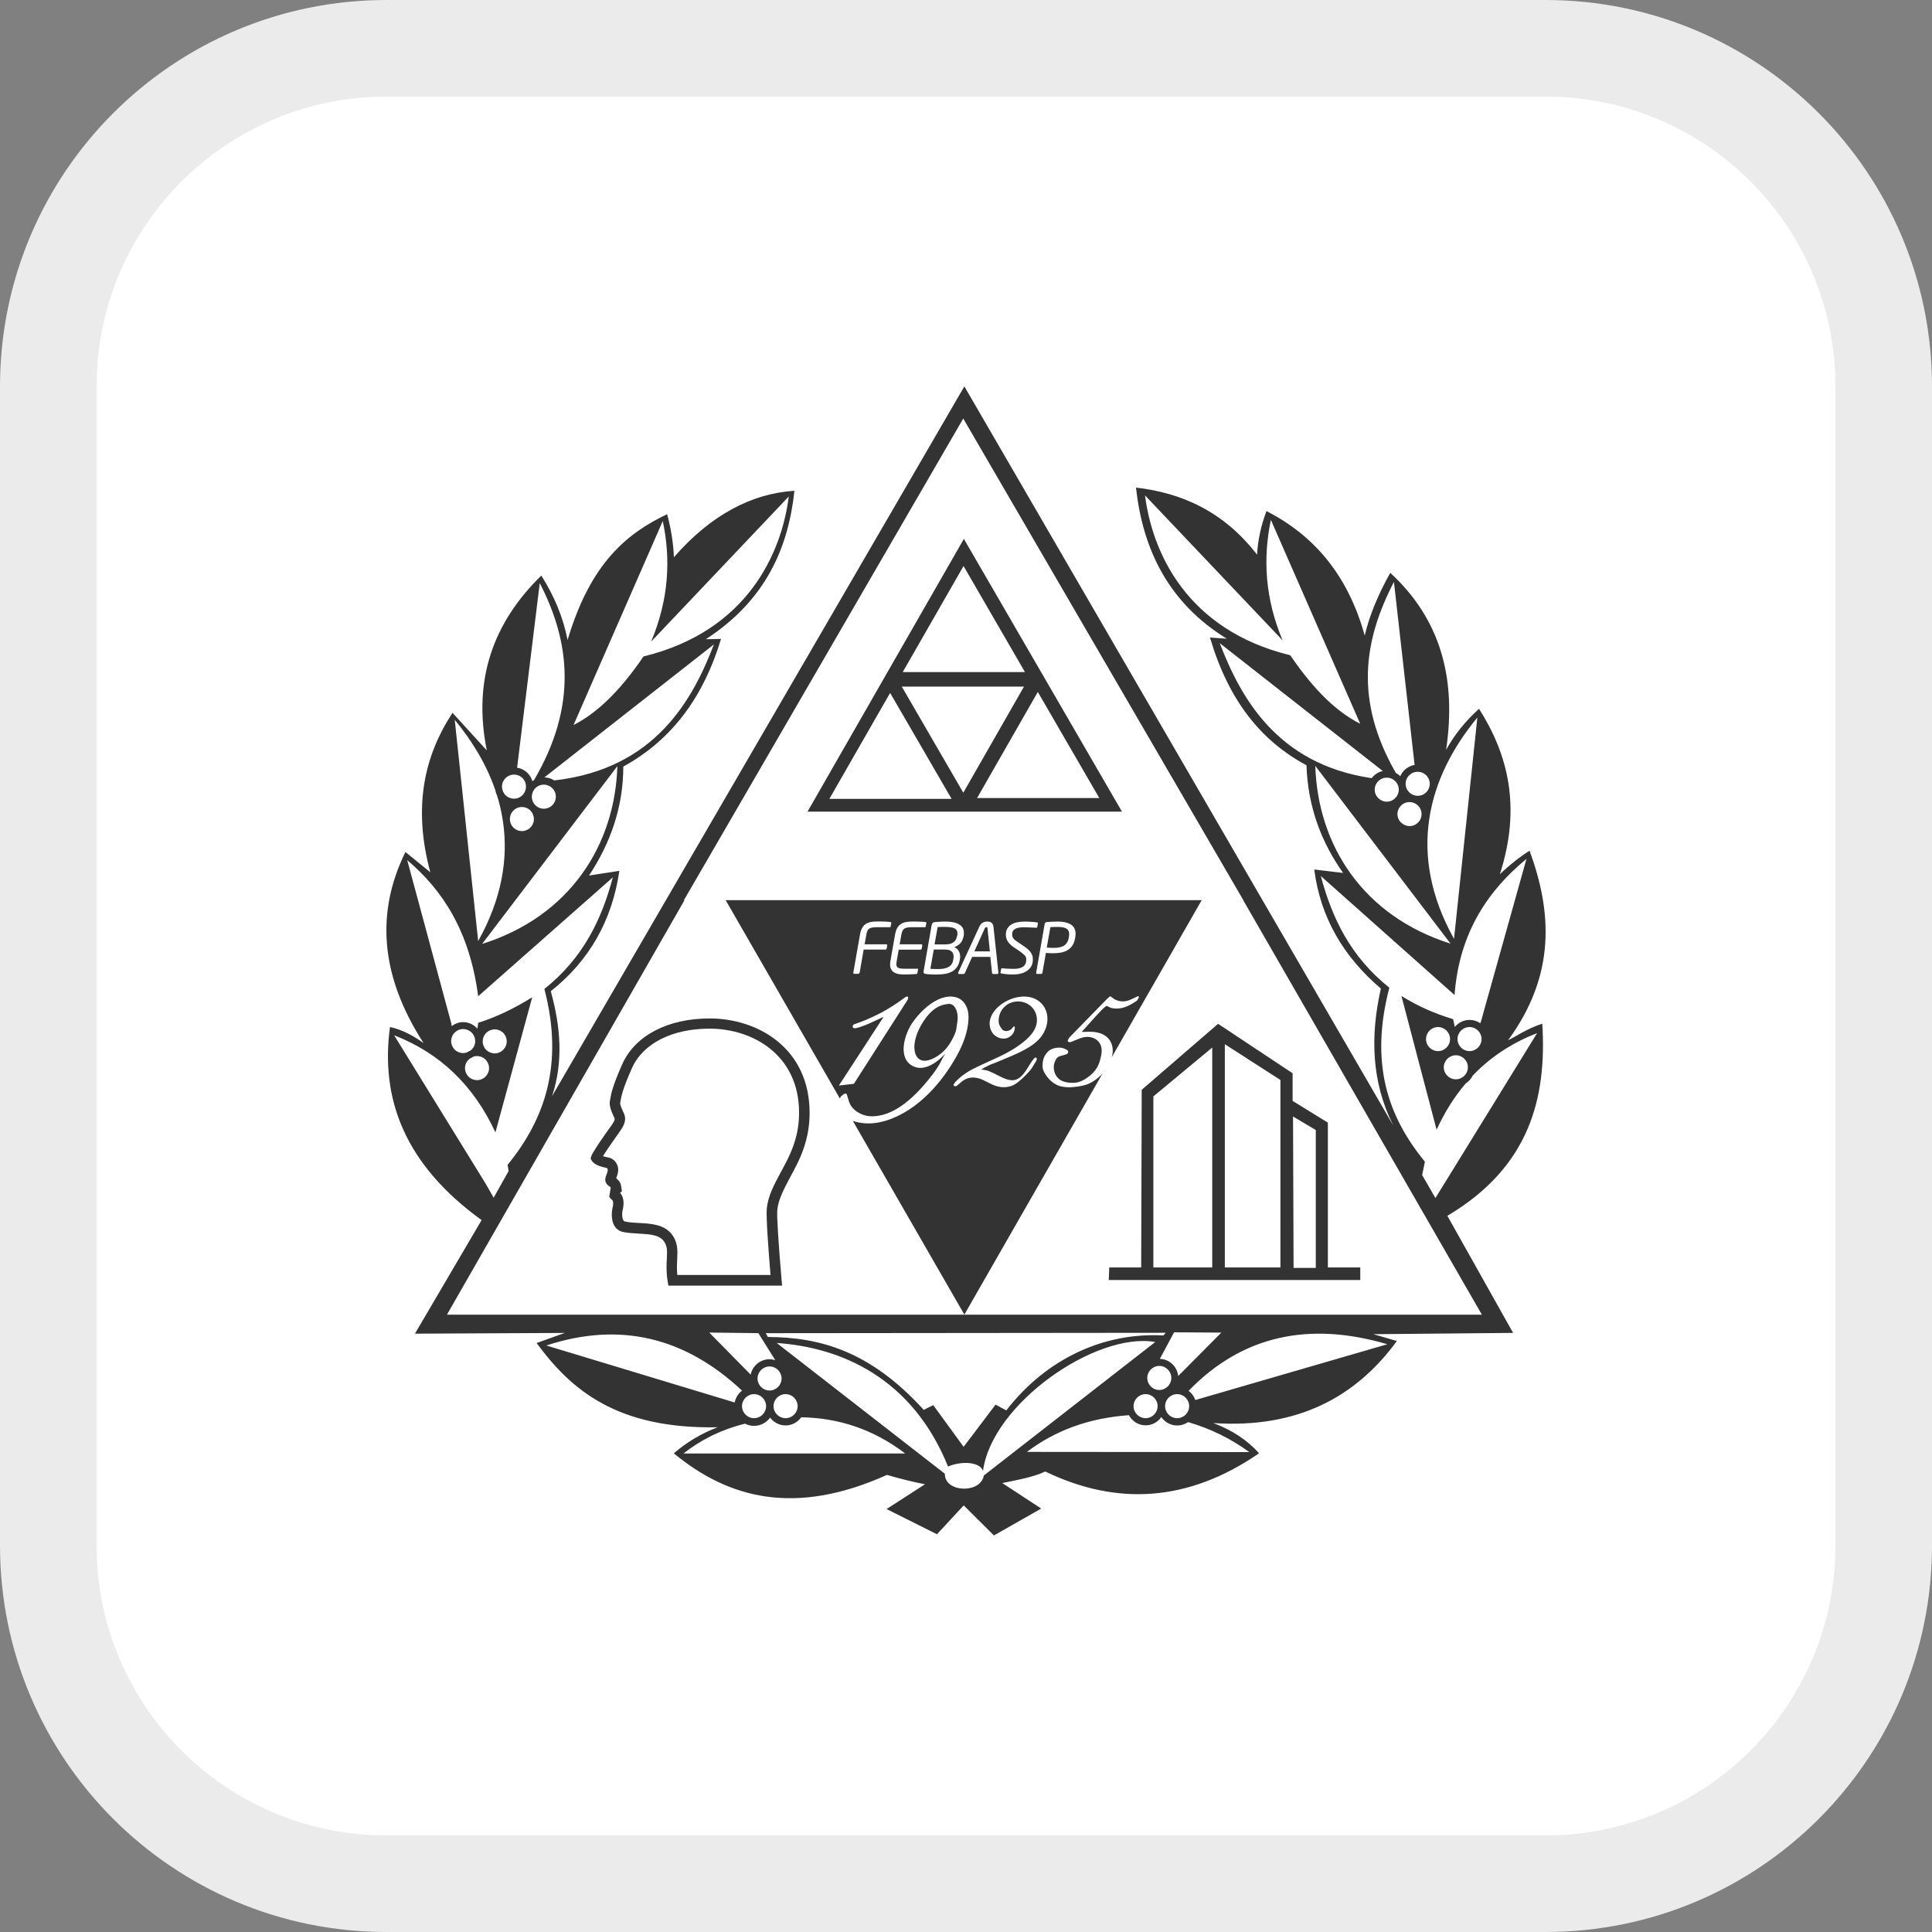
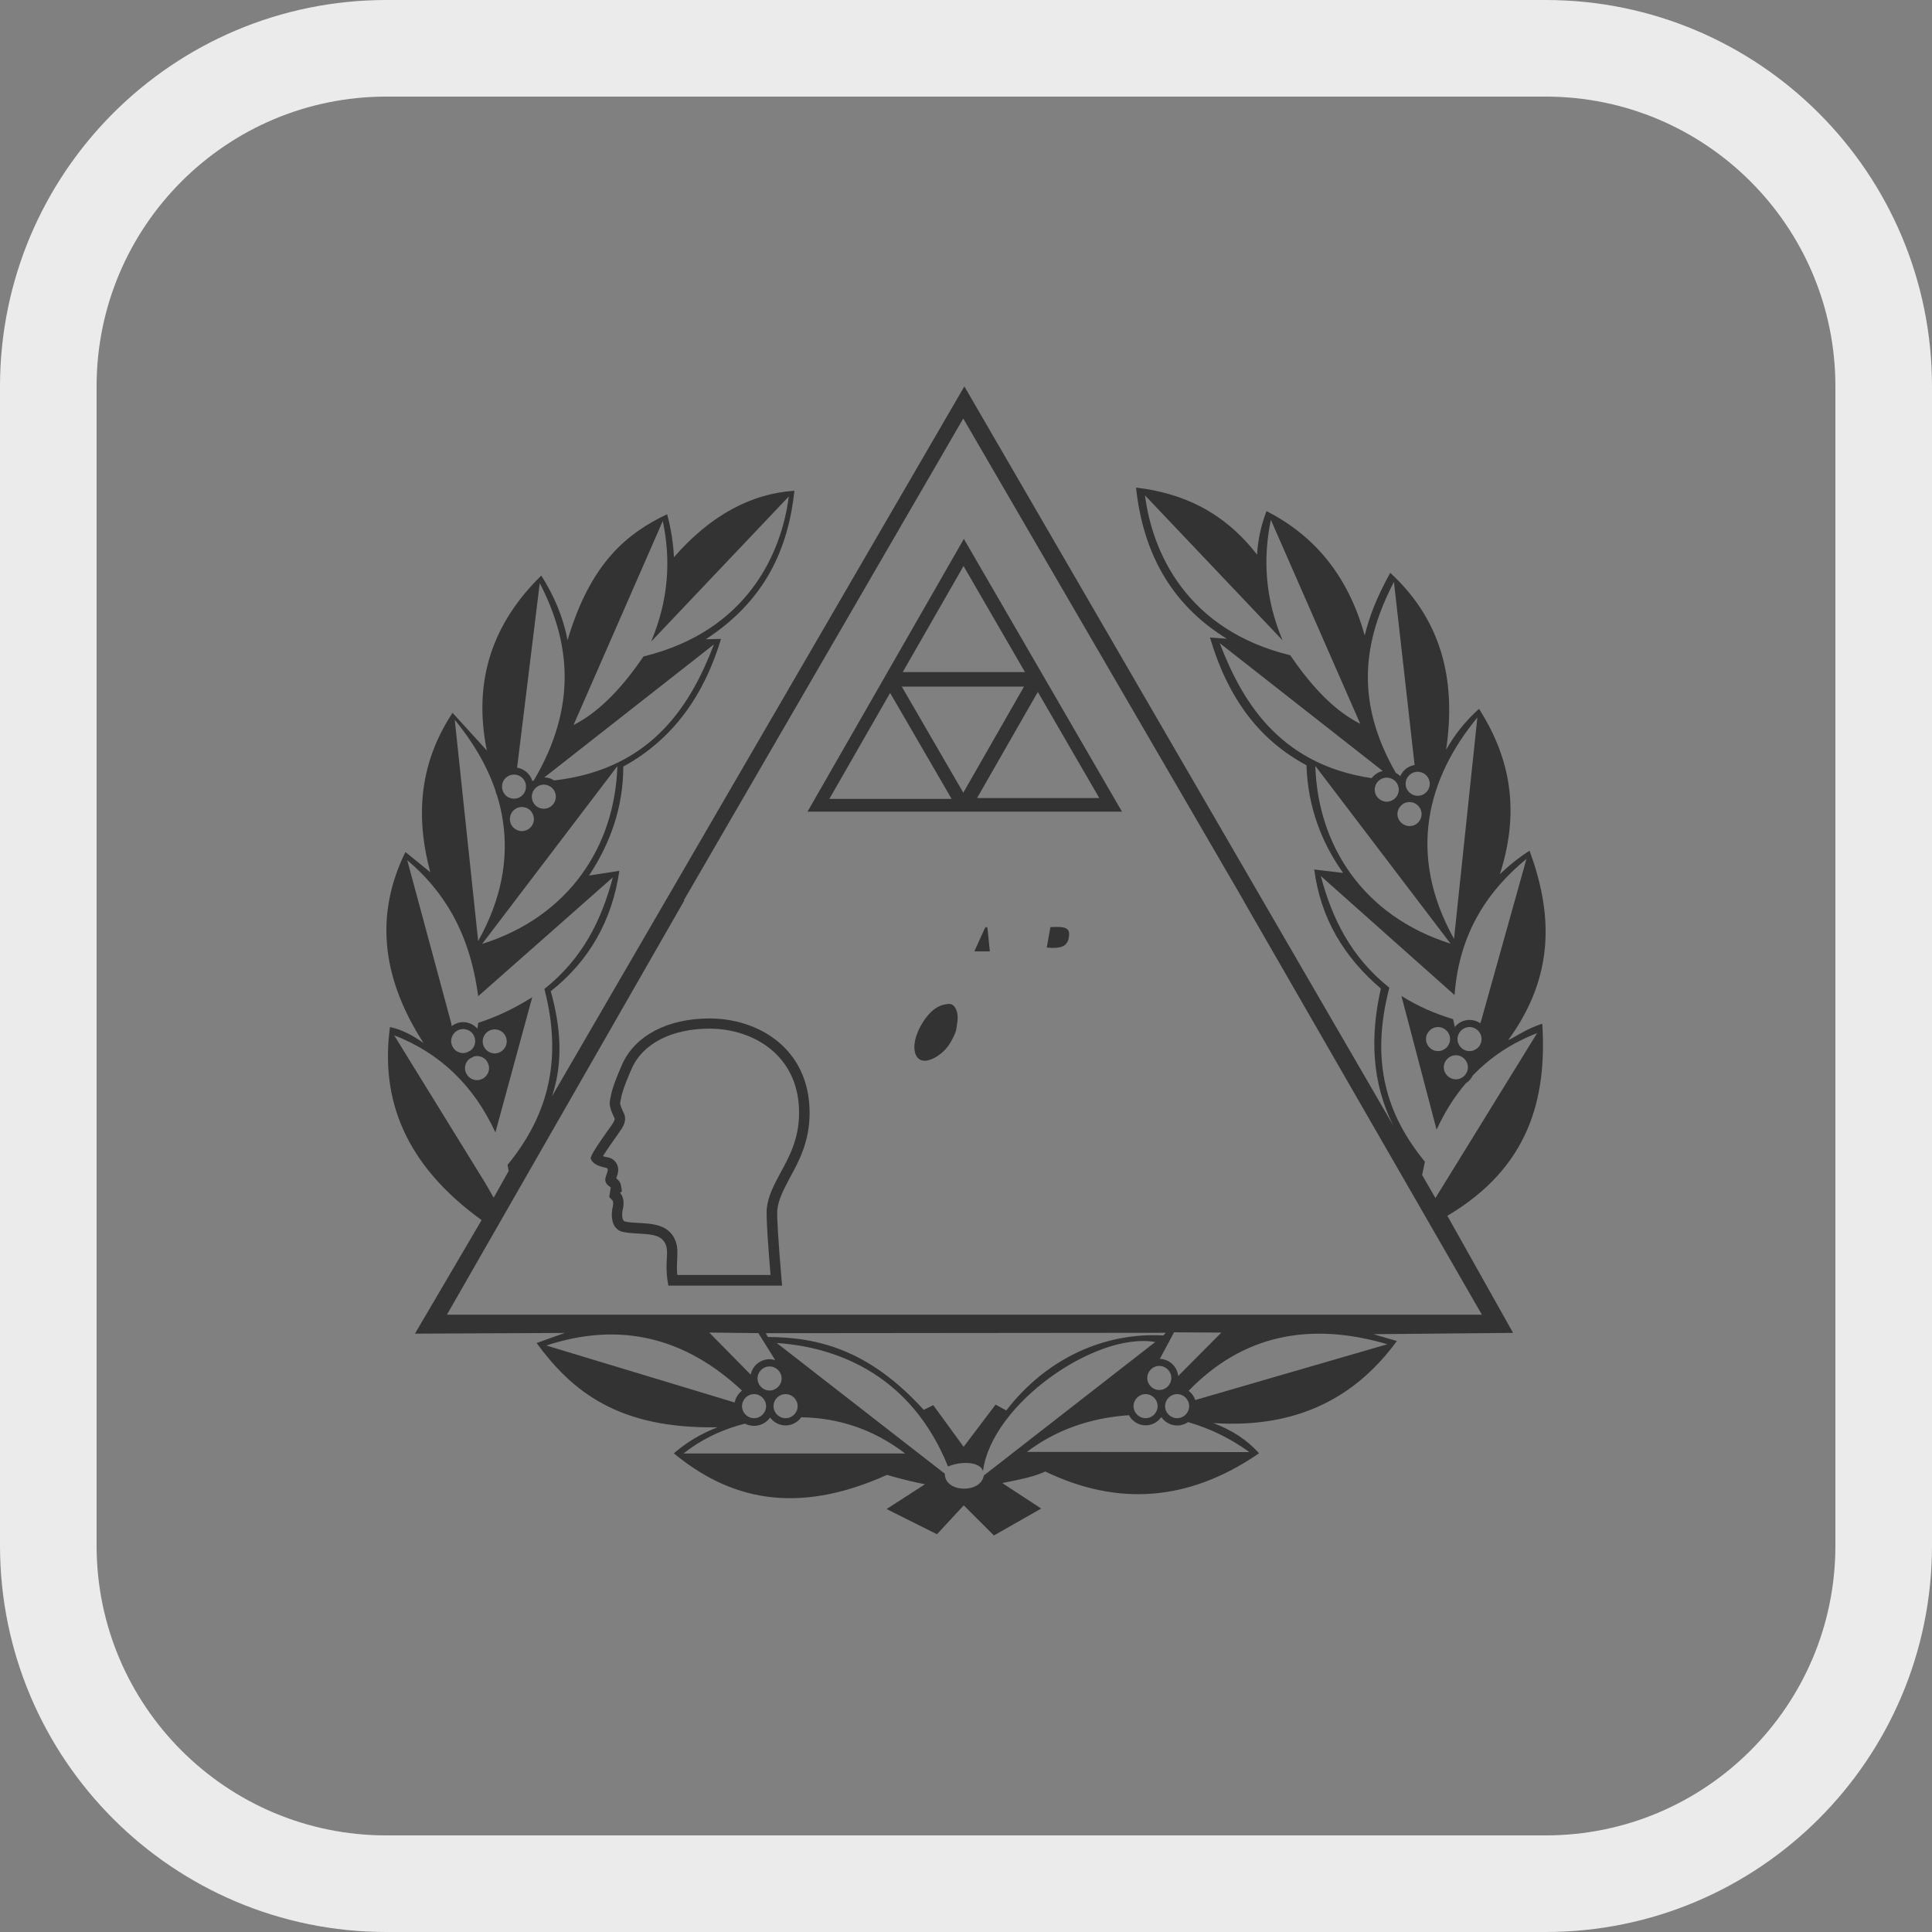
<svg xmlns="http://www.w3.org/2000/svg" width="40" height="40" viewBox="0 0 40 40" fill="none">
  <rect x="0" y="0" width="40" height="40" fill="#808080" stroke="none" />
-   <path d="M1 8C1 4.134 4.134 1 8 1H32C35.866 1 39 4.134 39 8V32C39 35.866 35.866 39 32 39H8C4.134 39 1 35.866 1 32V8Z" fill="white" />
  <path d="M1 8C1 4.134 4.134 1 8 1H32C35.866 1 39 4.134 39 8V32C39 35.866 35.866 39 32 39H8C4.134 39 1 35.866 1 32V8Z" stroke="#EBEBEB" stroke-width="2" />
-   <path d="M23.638 22.562L23.627 26.241H22.966L22.956 26.501H28.163V26.241H27.492V23.243L26.762 22.793V22.221L25.219 21.197L23.638 22.563V22.562ZM25.098 26.241H23.879V22.7L25.098 21.688V26.242V26.241ZM27.242 23.396V26.251H26.782L26.771 23.116L27.242 23.396ZM25.359 21.619L26.51 22.36V26.241H25.359V21.619Z" fill="#333333" />
-   <path d="M19.817 19.381C19.82 19.366 19.821 19.356 19.822 19.351V19.321C19.822 19.294 19.817 19.271 19.803 19.256C19.79 19.238 19.774 19.224 19.75 19.216C19.726 19.206 19.698 19.199 19.666 19.196C19.634 19.192 19.599 19.19 19.559 19.19C19.534 19.19 19.508 19.19 19.482 19.191C19.456 19.192 19.434 19.193 19.413 19.194L19.349 19.553H19.573C19.614 19.553 19.649 19.547 19.677 19.54C19.707 19.53 19.731 19.518 19.75 19.502C19.767 19.486 19.782 19.468 19.793 19.447C19.802 19.426 19.81 19.404 19.814 19.38H19.817V19.381Z" fill="#333333" />
  <path d="M20.445 19.22C20.445 19.202 20.436 19.195 20.423 19.195C20.408 19.195 20.397 19.203 20.389 19.22L20.173 19.697H20.494L20.445 19.22Z" fill="#333333" />
  <path d="M21.743 19.623C21.757 19.623 21.77 19.623 21.784 19.625H21.817C21.917 19.625 21.99 19.607 22.039 19.572C22.088 19.535 22.118 19.481 22.128 19.413L22.131 19.393C22.134 19.376 22.136 19.359 22.136 19.343C22.136 19.285 22.116 19.246 22.077 19.224C22.037 19.201 21.977 19.191 21.894 19.191C21.87 19.191 21.845 19.191 21.816 19.192C21.788 19.193 21.765 19.194 21.747 19.196L21.672 19.619C21.68 19.619 21.692 19.619 21.704 19.621C21.717 19.621 21.73 19.621 21.743 19.622V19.623Z" fill="#333333" />
  <path d="M16.719 16.804H23.229L19.956 11.157L16.719 16.804ZM17.171 16.54L18.429 14.346L19.702 16.54H17.171ZM18.671 14.215H21.201L19.944 16.412L18.67 14.215H18.671ZM22.76 16.523H20.229L21.487 14.326L22.76 16.523ZM18.69 13.915L19.949 11.719L21.221 13.915H18.69Z" fill="#333333" />
-   <path d="M19.704 19.701C19.69 19.688 19.67 19.677 19.647 19.669C19.622 19.663 19.593 19.659 19.556 19.659H19.333L19.262 20.058C19.287 20.06 19.31 20.061 19.336 20.062C19.361 20.064 19.386 20.064 19.41 20.064C19.454 20.064 19.495 20.061 19.534 20.055C19.57 20.049 19.602 20.039 19.631 20.024C19.66 20.009 19.683 19.991 19.7 19.965C19.718 19.938 19.731 19.907 19.736 19.867C19.74 19.847 19.743 19.834 19.743 19.825V19.8C19.743 19.78 19.74 19.761 19.733 19.745C19.728 19.727 19.717 19.711 19.702 19.699L19.704 19.701Z" fill="#333333" />
  <path d="M12.883 22.032C12.679 22.495 12.653 22.645 12.634 22.756L12.627 22.798C12.61 22.89 12.655 23.006 12.709 23.122L12.722 23.148C12.739 23.184 12.702 23.239 12.645 23.321L12.624 23.35C12.61 23.369 12.274 23.835 12.24 23.943L12.227 23.985L12.248 24.024C12.261 24.05 12.322 24.137 12.544 24.177C12.569 24.181 12.574 24.192 12.577 24.199C12.591 24.222 12.578 24.26 12.559 24.313C12.539 24.369 12.526 24.407 12.533 24.449C12.547 24.518 12.597 24.551 12.623 24.567L12.645 24.585L12.614 24.778C12.627 24.8 12.645 24.821 12.671 24.843C12.696 24.857 12.706 24.918 12.678 25.026C12.678 25.028 12.633 25.238 12.723 25.383C12.763 25.447 12.823 25.49 12.897 25.506C12.992 25.526 13.105 25.534 13.215 25.54C13.436 25.552 13.644 25.562 13.742 25.695C13.819 25.797 13.814 25.905 13.806 26.058C13.799 26.173 13.791 26.33 13.823 26.527L13.838 26.618H16.192L16.182 26.5C16.115 25.715 16.081 25.172 16.093 25.049C16.116 24.831 16.229 24.62 16.354 24.383C16.537 24.05 16.762 23.636 16.762 23.043C16.762 21.698 15.688 21.086 14.692 21.086C13.823 21.086 13.147 21.441 12.882 22.035V22.032H12.883ZM16.544 23.04C16.544 23.577 16.341 23.949 16.155 24.289C16.024 24.533 15.901 24.763 15.875 25.024C15.859 25.199 15.912 25.914 15.953 26.397H14.023C14.009 26.267 14.016 26.158 14.021 26.062C14.029 25.897 14.038 25.727 13.914 25.562C13.755 25.347 13.472 25.333 13.222 25.32C13.123 25.315 13.02 25.309 12.941 25.29C12.858 25.272 12.886 25.077 12.886 25.077C12.942 24.867 12.89 24.754 12.838 24.698L12.876 24.663L12.858 24.55C12.845 24.466 12.791 24.421 12.758 24.396C12.758 24.393 12.761 24.391 12.761 24.386C12.788 24.313 12.829 24.201 12.766 24.091C12.729 24.022 12.662 23.975 12.579 23.961C12.537 23.954 12.506 23.945 12.484 23.936C12.543 23.84 12.661 23.665 12.798 23.475L12.821 23.442C12.891 23.344 12.987 23.209 12.918 23.053L12.903 23.021C12.841 22.89 12.839 22.848 12.84 22.835L12.848 22.789C12.866 22.691 12.888 22.555 13.082 22.118C13.31 21.604 13.912 21.297 14.692 21.297C15.584 21.297 16.544 21.841 16.544 23.037V23.04Z" fill="#333333" />
-   <path d="M22.805 22.25C22.731 22.323 22.648 22.389 22.552 22.432C22.455 22.477 22.343 22.494 22.237 22.505C22.154 22.515 22.077 22.512 21.994 22.498C21.856 22.474 21.739 22.388 21.642 22.241C21.605 22.182 21.584 22.125 21.584 22.073C21.584 21.985 21.6 21.915 21.629 21.863C21.657 21.814 21.693 21.767 21.742 21.737C21.796 21.703 21.873 21.688 21.936 21.69C21.979 21.69 22.02 21.703 22.059 21.72C22.074 21.726 22.089 21.736 22.1 21.745C22.131 21.771 22.113 21.814 22.079 21.828C22.06 21.835 22.038 21.839 22.02 21.846C21.984 21.856 21.933 21.866 21.902 21.887C21.875 21.905 21.856 21.943 21.844 21.971C21.807 22.054 21.809 22.15 21.846 22.232C21.881 22.311 21.941 22.365 22.022 22.392C22.084 22.413 22.152 22.419 22.218 22.419C22.311 22.419 22.406 22.385 22.504 22.316C22.597 22.254 22.668 22.181 22.717 22.096C22.758 22.026 22.779 21.943 22.796 21.863C22.818 21.764 22.817 21.668 22.758 21.583C22.706 21.511 22.616 21.472 22.529 21.468C22.461 21.465 22.396 21.482 22.334 21.508C22.302 21.52 22.272 21.534 22.24 21.546C22.216 21.557 22.191 21.567 22.166 21.575C22.146 21.581 22.103 21.578 22.107 21.545C22.108 21.535 22.115 21.523 22.12 21.513C22.13 21.492 22.146 21.474 22.162 21.458C22.162 21.458 22.923 20.678 22.924 20.677C22.933 20.668 22.944 20.66 22.954 20.651C22.962 20.646 22.977 20.628 22.987 20.627C22.995 20.627 23.009 20.641 23.016 20.646C23.038 20.662 23.06 20.68 23.084 20.692C23.123 20.713 23.166 20.726 23.21 20.731C23.27 20.737 23.332 20.728 23.389 20.704C23.447 20.678 23.505 20.651 23.562 20.624C23.569 20.621 23.576 20.63 23.578 20.636C23.582 20.645 23.58 20.653 23.574 20.662C23.564 20.677 23.556 20.696 23.544 20.711C23.527 20.729 23.505 20.739 23.485 20.753C23.443 20.78 23.4 20.806 23.354 20.826C23.263 20.868 23.164 20.89 23.063 20.878H23.06C23.035 20.875 23.01 20.87 22.987 20.862C22.964 20.853 22.94 20.834 22.917 20.828C22.903 20.825 22.89 20.838 22.879 20.847C22.825 20.891 22.777 20.943 22.73 20.995C22.705 21.022 22.68 21.049 22.655 21.076C22.566 21.174 22.479 21.27 22.393 21.367C22.397 21.362 22.449 21.364 22.458 21.364C22.485 21.364 22.514 21.361 22.541 21.361C22.596 21.361 22.652 21.363 22.705 21.374C22.794 21.39 22.882 21.429 22.944 21.497C22.987 21.543 23.015 21.602 23.029 21.663C23.045 21.737 23.041 21.815 23.017 21.888C23.049 21.836 23.078 21.785 23.107 21.733C23.143 21.671 23.177 21.609 23.213 21.548C23.259 21.469 23.304 21.389 23.35 21.309C23.403 21.214 23.458 21.121 23.511 21.027C23.571 20.923 23.631 20.82 23.689 20.716C23.752 20.606 23.815 20.497 23.878 20.387C23.942 20.276 24.005 20.166 24.068 20.055C24.13 19.946 24.193 19.838 24.255 19.729C24.313 19.627 24.371 19.526 24.429 19.424C24.482 19.333 24.533 19.243 24.585 19.152C24.628 19.077 24.672 19.001 24.715 18.925C24.748 18.868 24.78 18.812 24.811 18.756C24.83 18.724 24.849 18.691 24.868 18.658C24.872 18.651 24.875 18.644 24.88 18.637H15.024L17.389 22.744C17.397 22.728 17.403 22.711 17.413 22.697C17.425 22.691 17.442 22.675 17.468 22.652L17.512 22.64C17.512 22.64 17.518 22.642 17.522 22.644C17.525 22.648 17.529 22.653 17.533 22.661C17.566 22.759 17.577 22.848 17.646 22.93C17.741 23.044 17.901 23.112 18.049 23.112C18.447 23.112 18.862 22.827 19.299 22.257C19.366 22.17 19.421 22.087 19.464 22.01C19.485 21.965 19.519 21.9 19.566 21.819C19.416 21.983 19.148 22.19 18.911 22.078C18.57 21.916 18.728 21.411 18.887 21.179C19.017 20.989 19.216 20.789 19.425 20.693C19.601 20.611 19.833 20.593 19.963 20.763C20.065 20.897 20.062 21.061 20.04 21.219C20.009 21.447 19.911 21.696 19.747 21.967C19.464 22.441 19.055 22.896 18.543 23.126C18.261 23.253 17.958 23.308 17.657 23.207L19.966 27.217L22.827 22.225C22.818 22.233 22.812 22.239 22.804 22.248V22.25H22.805ZM21.671 19.091C21.703 19.088 21.741 19.085 21.784 19.083C21.828 19.081 21.871 19.08 21.913 19.08C22.02 19.08 22.106 19.101 22.171 19.141C22.235 19.181 22.269 19.246 22.269 19.334C22.269 19.352 22.267 19.372 22.264 19.393L22.261 19.413C22.25 19.479 22.232 19.532 22.205 19.573C22.177 19.616 22.143 19.647 22.102 19.672C22.061 19.697 22.015 19.713 21.963 19.723C21.911 19.731 21.855 19.736 21.798 19.736C21.773 19.736 21.749 19.736 21.722 19.734C21.695 19.732 21.673 19.731 21.654 19.729L21.583 20.136C21.581 20.143 21.579 20.151 21.575 20.156C21.57 20.161 21.562 20.164 21.552 20.164H21.473C21.456 20.164 21.449 20.153 21.453 20.136L21.629 19.128C21.633 19.107 21.648 19.095 21.671 19.09V19.091ZM20.715 20.13L20.726 20.071C20.727 20.061 20.729 20.055 20.733 20.05C20.736 20.047 20.745 20.047 20.758 20.048C20.774 20.05 20.793 20.051 20.814 20.053C20.833 20.053 20.854 20.056 20.875 20.056C20.896 20.056 20.918 20.058 20.939 20.058C20.959 20.059 20.979 20.059 20.995 20.059C21.073 20.059 21.135 20.044 21.18 20.015C21.225 19.984 21.248 19.935 21.248 19.867C21.248 19.849 21.246 19.835 21.241 19.821C21.236 19.808 21.228 19.795 21.216 19.78C21.205 19.769 21.19 19.755 21.173 19.741C21.156 19.727 21.134 19.711 21.109 19.692L20.983 19.608C20.934 19.574 20.895 19.535 20.867 19.495C20.84 19.453 20.825 19.407 20.825 19.354C20.825 19.302 20.835 19.261 20.855 19.227C20.875 19.192 20.902 19.164 20.936 19.142C20.972 19.12 21.011 19.104 21.056 19.096C21.101 19.086 21.148 19.081 21.197 19.081H21.268C21.294 19.082 21.32 19.084 21.345 19.085C21.37 19.086 21.395 19.088 21.415 19.09C21.439 19.093 21.455 19.097 21.469 19.098C21.478 19.1 21.485 19.102 21.488 19.105C21.49 19.107 21.491 19.113 21.488 19.122L21.477 19.185C21.475 19.193 21.472 19.199 21.47 19.203C21.467 19.208 21.458 19.209 21.446 19.208C21.413 19.206 21.375 19.203 21.33 19.202C21.284 19.199 21.24 19.198 21.196 19.198C21.167 19.198 21.138 19.199 21.11 19.203C21.081 19.208 21.054 19.214 21.031 19.224C21.009 19.235 20.991 19.25 20.976 19.268C20.962 19.288 20.956 19.314 20.956 19.346C20.956 19.363 20.957 19.378 20.962 19.391C20.966 19.405 20.975 19.418 20.984 19.432C20.995 19.444 21.007 19.458 21.024 19.47C21.04 19.483 21.059 19.498 21.085 19.513L21.203 19.593C21.236 19.615 21.265 19.637 21.288 19.659C21.312 19.68 21.331 19.702 21.344 19.724C21.359 19.746 21.369 19.768 21.376 19.792C21.382 19.816 21.384 19.84 21.384 19.866C21.384 19.916 21.374 19.962 21.355 20C21.334 20.038 21.305 20.07 21.269 20.096C21.234 20.123 21.191 20.142 21.141 20.155C21.092 20.169 21.039 20.175 20.981 20.175H20.918C20.895 20.174 20.873 20.172 20.851 20.171C20.829 20.168 20.808 20.166 20.789 20.163C20.768 20.161 20.75 20.159 20.735 20.155C20.727 20.154 20.719 20.151 20.716 20.148C20.712 20.146 20.711 20.138 20.713 20.13H20.715ZM17.667 20.137L17.805 19.349C17.814 19.294 17.829 19.25 17.848 19.216C17.867 19.18 17.892 19.152 17.921 19.132C17.95 19.112 17.986 19.099 18.025 19.089C18.064 19.082 18.11 19.078 18.161 19.078C18.238 19.078 18.296 19.078 18.337 19.081C18.376 19.083 18.409 19.086 18.434 19.089C18.445 19.091 18.45 19.095 18.452 19.098C18.454 19.101 18.454 19.105 18.453 19.111L18.44 19.179C18.439 19.191 18.432 19.197 18.422 19.197H18.142C18.103 19.197 18.072 19.201 18.048 19.206C18.025 19.212 18.004 19.219 17.989 19.232C17.974 19.244 17.963 19.26 17.956 19.279C17.947 19.299 17.941 19.322 17.937 19.349L17.901 19.551H18.345C18.353 19.551 18.359 19.552 18.363 19.555C18.368 19.559 18.37 19.568 18.368 19.578L18.36 19.633C18.358 19.64 18.355 19.646 18.351 19.652C18.346 19.658 18.339 19.66 18.325 19.66H17.881L17.799 20.134C17.797 20.141 17.792 20.149 17.788 20.154C17.784 20.159 17.776 20.162 17.765 20.162H17.692C17.68 20.162 17.674 20.159 17.669 20.154C17.666 20.148 17.665 20.141 17.667 20.134V20.137ZM18.797 20.689C18.784 20.714 18.768 20.738 18.752 20.762L17.679 22.439L17.368 22.475L18.294 21.053C18.14 21.124 18.047 21.168 18.011 21.184C17.956 21.209 17.899 21.232 17.841 21.251C17.811 21.262 17.781 21.273 17.749 21.28C17.722 21.287 17.686 21.298 17.663 21.277C17.647 21.263 17.653 21.24 17.663 21.225C17.676 21.205 17.697 21.202 17.718 21.195C17.743 21.186 17.767 21.177 17.792 21.168C17.841 21.151 17.891 21.131 17.939 21.111C18.035 21.07 18.13 21.025 18.224 20.977C18.402 20.884 18.571 20.775 18.731 20.654C18.746 20.643 18.778 20.621 18.797 20.639C18.808 20.648 18.802 20.677 18.797 20.689ZM19.093 19.58L19.085 19.635C19.083 19.642 19.08 19.648 19.075 19.655C19.07 19.66 19.062 19.662 19.051 19.662H18.607L18.564 19.905C18.564 19.917 18.561 19.928 18.56 19.936C18.56 19.946 18.558 19.956 18.558 19.963C18.558 19.997 18.569 20.02 18.59 20.034C18.612 20.048 18.655 20.056 18.715 20.056H18.99C18.998 20.056 19.003 20.056 19.006 20.058C19.009 20.059 19.009 20.065 19.007 20.073L18.994 20.143C18.994 20.143 18.992 20.153 18.991 20.157C18.989 20.16 18.985 20.162 18.977 20.166C18.966 20.166 18.949 20.168 18.927 20.169C18.905 20.17 18.88 20.171 18.853 20.172C18.825 20.175 18.797 20.175 18.768 20.175H18.694C18.611 20.175 18.546 20.158 18.498 20.124C18.453 20.09 18.428 20.038 18.428 19.965C18.428 19.945 18.43 19.925 18.434 19.905L18.531 19.348C18.541 19.296 18.555 19.252 18.574 19.217C18.593 19.181 18.618 19.153 18.648 19.134C18.677 19.112 18.712 19.1 18.75 19.091C18.791 19.084 18.836 19.079 18.887 19.079C18.97 19.079 19.032 19.079 19.075 19.083C19.118 19.085 19.149 19.087 19.167 19.091C19.172 19.093 19.175 19.096 19.178 19.098C19.18 19.101 19.18 19.105 19.179 19.112L19.166 19.18C19.165 19.188 19.163 19.194 19.16 19.195C19.156 19.197 19.153 19.197 19.147 19.197H18.869C18.83 19.197 18.798 19.201 18.774 19.206C18.751 19.212 18.732 19.219 18.716 19.232C18.701 19.244 18.689 19.26 18.682 19.279C18.674 19.299 18.668 19.322 18.662 19.349L18.627 19.551H19.072C19.089 19.551 19.097 19.56 19.095 19.579H19.093V19.58ZM19.708 20.115C19.666 20.138 19.619 20.155 19.566 20.163C19.512 20.172 19.456 20.176 19.394 20.176C19.346 20.176 19.301 20.176 19.261 20.173C19.22 20.172 19.187 20.169 19.16 20.163C19.133 20.159 19.121 20.147 19.121 20.126C19.121 20.118 19.121 20.113 19.122 20.109L19.29 19.146C19.298 19.114 19.316 19.097 19.347 19.091C19.373 19.088 19.405 19.087 19.446 19.084C19.488 19.081 19.532 19.08 19.58 19.08C19.634 19.08 19.682 19.085 19.728 19.093C19.773 19.101 19.814 19.114 19.847 19.133C19.881 19.152 19.907 19.175 19.927 19.203C19.946 19.232 19.956 19.268 19.956 19.308V19.35C19.956 19.356 19.954 19.367 19.951 19.382C19.938 19.443 19.916 19.492 19.885 19.528C19.852 19.562 19.808 19.59 19.757 19.611C19.797 19.626 19.827 19.651 19.847 19.685C19.868 19.72 19.879 19.758 19.879 19.802V19.827C19.879 19.837 19.875 19.85 19.871 19.87C19.862 19.931 19.842 19.982 19.814 20.021C19.785 20.062 19.75 20.092 19.709 20.116H19.708V20.115ZM19.976 20.143C19.974 20.15 19.97 20.155 19.966 20.159C19.96 20.162 19.955 20.166 19.946 20.166H19.857C19.844 20.166 19.838 20.159 19.838 20.146C19.838 20.14 19.838 20.135 19.84 20.132L20.274 19.19C20.294 19.145 20.319 19.116 20.349 19.102C20.378 19.086 20.408 19.08 20.441 19.08C20.456 19.08 20.47 19.08 20.484 19.085C20.498 19.086 20.512 19.093 20.523 19.101C20.535 19.108 20.546 19.12 20.553 19.134C20.561 19.148 20.565 19.166 20.569 19.188L20.67 20.132V20.137C20.67 20.155 20.662 20.166 20.646 20.166H20.559C20.553 20.166 20.548 20.162 20.544 20.159C20.542 20.155 20.54 20.15 20.539 20.143L20.503 19.811H20.128L19.978 20.143H19.976ZM20.413 22.157C20.453 22.165 20.492 22.184 20.531 22.201C20.666 22.258 20.811 22.365 20.963 22.365C21.038 22.365 21.108 22.326 21.175 22.251C21.211 22.211 21.261 22.139 21.325 22.033C21.347 21.997 21.37 21.961 21.397 21.929C21.405 21.919 21.414 21.91 21.424 21.901C21.439 21.89 21.454 21.892 21.463 21.911C21.464 21.914 21.465 21.917 21.466 21.92C21.469 21.947 21.442 21.985 21.429 22.006C21.412 22.036 21.392 22.064 21.376 22.094C21.342 22.149 21.28 22.219 21.192 22.304C21.105 22.388 21.032 22.442 20.978 22.468C20.861 22.52 20.734 22.521 20.613 22.481C20.494 22.441 20.393 22.367 20.273 22.329C20.192 22.304 20.105 22.301 20.024 22.329C19.979 22.346 19.938 22.372 19.901 22.403C19.879 22.42 19.858 22.44 19.836 22.458C19.822 22.47 19.808 22.484 19.791 22.489C19.775 22.494 19.745 22.484 19.741 22.466C19.741 22.459 19.744 22.452 19.748 22.445C19.785 22.385 19.841 22.338 19.895 22.294C19.967 22.235 20.044 22.185 20.125 22.141C20.194 22.105 20.345 22.033 20.578 21.928C20.749 21.851 20.918 21.768 21.072 21.66C21.213 21.562 21.386 21.424 21.445 21.255C21.481 21.153 21.477 21.034 21.426 20.938C21.303 20.705 20.978 20.666 20.795 20.847C20.716 20.924 20.676 21.023 20.676 21.14C20.676 21.184 20.689 21.224 20.712 21.259C20.743 21.305 20.756 21.342 20.823 21.346C20.877 21.349 20.935 21.324 20.964 21.277C20.974 21.263 20.991 21.243 21.005 21.255C21.01 21.261 21.011 21.268 21.011 21.275C21.012 21.376 20.936 21.469 20.84 21.495C20.743 21.521 20.634 21.483 20.567 21.409C20.502 21.334 20.476 21.227 20.495 21.129C20.538 20.9 20.781 20.726 20.99 20.664C21.202 20.602 21.441 20.623 21.587 20.804C21.722 20.971 21.709 21.197 21.611 21.378C21.576 21.444 21.531 21.5 21.478 21.549C21.37 21.653 21.233 21.727 21.098 21.793C21.019 21.832 20.881 21.891 20.683 21.972C20.565 22.02 20.5 22.046 20.487 22.051C20.421 22.08 20.363 22.112 20.312 22.144C20.322 22.138 20.397 22.157 20.409 22.159L20.413 22.157Z" fill="#333333" />
  <path d="M19.682 21.579C19.75 21.457 19.789 21.37 19.797 21.317C19.813 21.205 19.841 21.091 19.819 20.977C19.807 20.92 19.783 20.858 19.739 20.818C19.687 20.771 19.624 20.784 19.56 20.797C19.506 20.806 19.453 20.828 19.405 20.855C19.306 20.911 19.222 21 19.156 21.092C19.037 21.258 18.927 21.483 18.931 21.692C18.933 21.764 18.949 21.839 18.996 21.896C19.111 22.033 19.329 21.926 19.443 21.841C19.541 21.771 19.621 21.683 19.681 21.578H19.682V21.579Z" fill="#333333" />
  <path d="M31.932 21.194C31.597 21.303 31.39 21.46 31.224 21.537C32.218 20.175 32.13 18.875 31.668 17.613C31.464 17.742 31.259 17.903 31.053 18.1C31.5 16.711 31.224 15.623 30.622 14.675C30.345 14.924 30.116 15.207 29.94 15.524C30.162 14.031 29.815 12.81 28.784 11.86C28.518 12.337 28.353 12.748 28.255 13.158C27.902 11.885 27.186 11.075 26.221 10.581C26.107 10.882 26.043 11.182 26.026 11.484C25.34 10.595 24.478 10.206 23.52 10.095C23.661 11.4 24.213 12.495 25.4 13.224L25.051 13.199C25.433 14.489 26.092 15.33 27.049 15.844C27.078 16.727 27.373 17.462 27.808 18.073L27.21 18.002C27.338 18.998 27.817 19.809 28.589 20.467C28.369 21.444 28.391 22.396 28.848 23.306L19.966 8L11.43 22.695C11.669 21.969 11.604 21.247 11.403 20.522C12.197 19.894 12.672 19.064 12.823 18.03L12.195 18.127C12.639 17.454 12.903 16.713 12.905 15.871C13.933 15.308 14.576 14.399 14.928 13.228L14.613 13.235C15.856 12.427 16.32 11.343 16.448 10.161C15.556 10.218 14.71 10.667 13.953 11.537C13.94 11.241 13.892 10.943 13.812 10.646C12.993 11.038 12.23 11.639 11.751 13.252C11.658 12.772 11.469 12.33 11.207 11.917C10.219 12.882 9.782 14.066 10.079 15.537L9.369 14.758C8.787 15.644 8.543 16.699 8.909 18.059L8.394 17.64C7.794 18.861 7.848 20.171 8.77 21.596C8.556 21.442 8.323 21.316 8.074 21.264C7.873 22.754 8.378 24.108 9.971 25.261L8.591 27.612L11.693 27.597L11.11 27.806C11.829 28.785 12.781 29.589 14.857 29.55C14.521 29.678 14.219 29.858 13.951 30.09C15.082 31.022 16.455 31.395 18.364 30.536C18.646 30.619 18.902 30.681 19.151 30.73L18.356 31.243L19.399 31.765L19.953 31.167L20.578 31.79L21.557 31.233L20.751 30.705C21.117 30.632 21.411 30.574 21.641 30.466C23.116 31.176 24.591 31.104 26.067 30.089C25.821 29.811 25.5 29.605 25.12 29.463C26.855 29.579 28.067 28.932 28.921 27.764L28.434 27.623L31.327 27.596L29.966 25.172C31.663 24.166 32.029 22.739 31.931 21.191V21.194H31.932ZM30.587 14.856L30.104 19.438C29.123 17.681 29.556 16.105 30.587 14.856ZM29.353 15.979C29.473 15.979 29.575 16.065 29.597 16.182C29.61 16.247 29.595 16.314 29.558 16.369C29.52 16.423 29.463 16.461 29.397 16.472C29.263 16.498 29.131 16.406 29.106 16.273C29.094 16.208 29.108 16.141 29.146 16.087C29.184 16.032 29.24 15.995 29.306 15.983C29.322 15.98 29.337 15.979 29.352 15.979H29.353ZM28.977 16.714C29.014 16.66 29.071 16.622 29.137 16.61C29.152 16.607 29.167 16.606 29.183 16.606C29.302 16.606 29.405 16.692 29.428 16.809C29.44 16.874 29.426 16.941 29.388 16.996C29.35 17.05 29.294 17.088 29.228 17.099C29.094 17.123 28.962 17.033 28.937 16.9C28.924 16.835 28.939 16.768 28.977 16.714ZM28.757 16.594C28.623 16.619 28.491 16.528 28.466 16.395C28.446 16.29 28.496 16.189 28.583 16.136C28.67 16.081 28.764 16.106 28.764 16.106C28.86 16.127 28.937 16.203 28.956 16.303C28.981 16.438 28.892 16.567 28.757 16.594ZM28.86 12.047L29.288 15.839H29.281C29.177 15.859 29.087 15.917 29.028 16.004C29.013 16.025 29.002 16.047 28.991 16.07C28.964 16.043 28.933 16.02 28.899 16.002C28.036 14.496 28.235 13.257 28.86 12.047ZM23.704 10.254L26.554 13.257C26.191 12.392 26.145 11.562 26.312 10.763L28.162 14.985C27.699 14.753 27.22 14.312 26.713 13.566C24.564 13.042 23.854 11.428 23.706 10.254H23.704ZM25.254 13.316L28.629 15.963C28.59 15.972 28.548 15.985 28.508 16.012C28.465 16.038 28.428 16.072 28.398 16.111C26.43 15.819 25.683 14.432 25.253 13.315H25.254V13.316ZM27.232 15.857L30.032 19.537C28.224 18.967 27.283 17.502 27.232 15.857ZM9.982 19.543L12.782 15.862C12.731 17.508 11.79 18.973 9.982 19.543ZM11.028 16.847C11.057 16.907 11.062 16.975 11.041 17.038C11.006 17.139 10.912 17.207 10.805 17.207C10.778 17.207 10.751 17.203 10.726 17.194C10.663 17.172 10.611 17.128 10.582 17.068C10.553 17.008 10.549 16.941 10.57 16.877C10.604 16.776 10.698 16.708 10.805 16.708C10.832 16.708 10.859 16.712 10.885 16.721C10.948 16.742 10.999 16.787 11.028 16.847ZM11.024 16.415C11.059 16.313 11.153 16.245 11.259 16.245C11.287 16.245 11.314 16.249 11.339 16.259C11.402 16.28 11.453 16.325 11.482 16.384C11.512 16.444 11.516 16.511 11.495 16.575C11.46 16.676 11.366 16.744 11.259 16.744C11.232 16.744 11.206 16.74 11.18 16.731C11.117 16.71 11.066 16.665 11.037 16.605C11.007 16.546 11.003 16.477 11.024 16.415ZM13.722 10.788C13.892 11.589 13.845 12.416 13.481 13.284L16.331 10.279C16.182 11.453 15.472 13.068 13.323 13.591C12.816 14.337 12.336 14.777 11.874 15.011L13.722 10.787V10.788ZM14.781 13.342C14.34 14.488 13.565 15.921 11.474 16.158C11.447 16.141 11.419 16.126 11.388 16.115C11.351 16.103 11.311 16.096 11.271 16.095L14.781 13.342ZM11.175 12.073C11.808 13.297 11.956 14.618 11.056 16.152C11.045 16.159 11.033 16.165 11.022 16.174C11.016 16.152 11.008 16.131 10.998 16.11C10.951 16.015 10.87 15.945 10.77 15.91C10.749 15.903 10.728 15.898 10.706 15.894L11.175 12.072V12.073ZM10.406 16.206C10.441 16.105 10.535 16.037 10.642 16.037C10.669 16.037 10.695 16.041 10.722 16.05C10.784 16.071 10.836 16.116 10.865 16.176C10.894 16.236 10.898 16.304 10.877 16.366C10.843 16.468 10.749 16.536 10.642 16.536C10.615 16.536 10.588 16.532 10.562 16.522C10.499 16.502 10.448 16.456 10.419 16.397C10.39 16.337 10.385 16.269 10.406 16.206ZM10.255 16.357C10.261 16.393 10.271 16.428 10.287 16.462C10.287 16.464 10.289 16.465 10.29 16.466C10.342 16.633 10.382 16.805 10.409 16.98C10.409 16.996 10.414 17.01 10.416 17.025C10.525 17.788 10.386 18.614 9.9 19.484L9.415 14.903C9.782 15.348 10.075 15.835 10.254 16.357H10.255ZM8.162 21.435C9.108 21.802 9.807 22.472 10.257 23.445L11.019 20.647C10.658 20.873 10.286 21.054 9.901 21.176L9.884 21.298C9.822 21.227 9.738 21.18 9.643 21.166C9.624 21.164 9.607 21.162 9.589 21.162C9.501 21.162 9.419 21.194 9.353 21.244L9.34 21.176L8.431 17.808C9.162 18.428 9.723 19.274 9.9 20.626L12.688 18.165C12.459 19.027 12.078 19.834 11.271 20.475C11.679 22.039 11.278 23.175 10.509 24.117L10.531 24.244L10.221 24.797L10.064 24.523L9.994 24.408L8.162 21.437V21.435ZM10.075 21.964C10.114 22.017 10.132 22.082 10.123 22.148C10.104 22.282 9.979 22.38 9.842 22.361C9.776 22.351 9.718 22.318 9.678 22.264C9.638 22.211 9.62 22.146 9.63 22.08C9.639 22.011 9.678 21.952 9.731 21.914C9.755 21.904 9.777 21.893 9.798 21.878C9.823 21.87 9.848 21.864 9.876 21.864C9.887 21.864 9.899 21.864 9.91 21.867C9.976 21.876 10.035 21.91 10.075 21.963V21.964ZM9.996 21.526C10.013 21.404 10.118 21.312 10.242 21.312C10.254 21.312 10.265 21.312 10.277 21.314C10.342 21.323 10.401 21.357 10.441 21.41C10.481 21.464 10.498 21.529 10.489 21.594C10.47 21.728 10.346 21.826 10.209 21.807C10.143 21.797 10.084 21.764 10.044 21.711C10.004 21.657 9.987 21.592 9.996 21.526ZM9.837 21.588C9.827 21.656 9.79 21.715 9.737 21.753C9.712 21.763 9.689 21.776 9.667 21.789C9.633 21.801 9.595 21.806 9.555 21.801C9.489 21.791 9.431 21.758 9.391 21.704C9.351 21.651 9.333 21.586 9.343 21.52C9.36 21.398 9.465 21.305 9.589 21.305C9.6 21.305 9.612 21.305 9.623 21.308C9.689 21.317 9.748 21.351 9.788 21.404C9.827 21.457 9.845 21.522 9.836 21.588H9.837ZM11.311 27.857C12.825 27.359 14.177 27.68 15.363 28.791C15.286 28.85 15.23 28.937 15.211 29.037L11.311 27.857ZM23.753 28.529C23.753 28.392 23.865 28.28 24.002 28.28C24.139 28.28 24.251 28.392 24.251 28.529C24.251 28.666 24.139 28.778 24.002 28.778C23.865 28.778 23.753 28.666 23.753 28.529ZM23.967 29.113C23.967 29.25 23.855 29.362 23.718 29.362C23.581 29.362 23.469 29.25 23.469 29.113C23.469 28.976 23.581 28.864 23.718 28.864C23.855 28.864 23.967 28.976 23.967 29.113ZM24.371 28.864C24.509 28.864 24.62 28.976 24.62 29.113C24.62 29.25 24.509 29.362 24.371 29.362C24.234 29.362 24.122 29.25 24.122 29.113C24.122 28.976 24.234 28.864 24.371 28.864ZM24.393 28.489C24.373 28.293 24.212 28.14 24.013 28.134L24.308 27.584L25.287 27.59L24.393 28.489ZM24.087 27.649C22.865 27.582 21.668 28.122 20.834 29.201L20.612 29.081L19.951 29.955L19.322 29.092L19.125 29.19C18.002 27.953 16.948 27.686 15.899 27.681L15.854 27.602L24.134 27.594L24.088 27.649H24.087ZM16.051 28.161C16.013 28.15 15.975 28.141 15.933 28.141C15.741 28.141 15.58 28.277 15.542 28.46L14.684 27.589L15.701 27.601L16.051 28.161ZM15.933 28.789C15.796 28.789 15.684 28.677 15.684 28.54C15.684 28.403 15.796 28.291 15.933 28.291C16.07 28.291 16.182 28.403 16.182 28.54C16.182 28.677 16.07 28.789 15.933 28.789ZM16.265 28.864C16.402 28.864 16.514 28.976 16.514 29.113C16.514 29.25 16.402 29.362 16.265 29.362C16.127 29.362 16.015 29.25 16.015 29.113C16.015 28.976 16.127 28.864 16.265 28.864ZM15.861 29.113C15.861 29.25 15.749 29.362 15.612 29.362C15.475 29.362 15.363 29.25 15.363 29.113C15.363 28.976 15.475 28.864 15.612 28.864C15.749 28.864 15.861 28.976 15.861 29.113ZM14.152 30.093C14.485 29.828 14.893 29.611 15.424 29.475C15.48 29.504 15.544 29.521 15.611 29.521C15.748 29.521 15.87 29.453 15.944 29.349C16.016 29.447 16.133 29.512 16.265 29.512C16.396 29.512 16.517 29.445 16.589 29.343C17.36 29.356 18.081 29.589 18.741 30.093H14.152ZM20.369 30.548C20.308 30.929 19.554 30.907 19.562 30.512L16.081 27.805C17.414 27.896 18.886 28.526 19.628 30.363C19.91 30.242 20.291 30.265 20.352 30.455C20.533 29.066 22.689 27.569 23.918 27.785L20.37 30.548H20.369ZM25.868 30.064L21.261 30.06C21.849 29.615 22.548 29.358 23.373 29.3C23.44 29.424 23.568 29.51 23.719 29.51C23.853 29.51 23.973 29.442 24.044 29.339C24.116 29.444 24.236 29.513 24.372 29.513C24.456 29.513 24.534 29.487 24.598 29.443C25.067 29.579 25.489 29.789 25.869 30.066H25.868V30.064ZM28.724 27.831L24.747 28.986C24.721 28.909 24.673 28.843 24.609 28.795C25.718 27.651 27.098 27.353 28.724 27.831ZM30.681 27.219H9.253L14.17 18.64H14.158L19.943 8.665L25.31 17.894L25.392 18.035L25.744 18.64H25.741L30.681 27.219ZM29.72 24.806L29.444 24.328L29.501 24.052C28.73 23.111 28.356 22.013 28.765 20.449C27.959 19.807 27.576 19.002 27.346 18.137L30.115 20.601C30.212 19.278 30.84 18.412 31.604 17.782L30.665 21.137L30.648 21.185C30.584 21.141 30.508 21.116 30.424 21.116C30.302 21.116 30.193 21.174 30.12 21.262L30.085 21.101C29.7 20.981 29.377 20.845 29.015 20.62L29.743 23.389C29.91 23.026 30.111 22.706 30.347 22.43C30.409 22.391 30.458 22.336 30.49 22.27C30.859 21.884 31.302 21.592 31.824 21.39L30 24.349L29.717 24.807H29.72V24.806ZM30.142 21.848C30.279 21.848 30.391 21.96 30.391 22.097C30.391 22.234 30.279 22.346 30.142 22.346C30.005 22.346 29.892 22.234 29.892 22.097C29.892 21.96 30.005 21.848 30.142 21.848ZM29.773 21.762C29.636 21.762 29.524 21.65 29.524 21.513C29.524 21.376 29.636 21.264 29.773 21.264C29.91 21.264 30.022 21.376 30.022 21.513C30.022 21.65 29.91 21.762 29.773 21.762ZM30.176 21.513C30.176 21.376 30.288 21.264 30.425 21.264C30.562 21.264 30.674 21.376 30.674 21.513C30.674 21.65 30.562 21.762 30.425 21.762C30.288 21.762 30.176 21.65 30.176 21.513Z" fill="#333333" />
</svg>